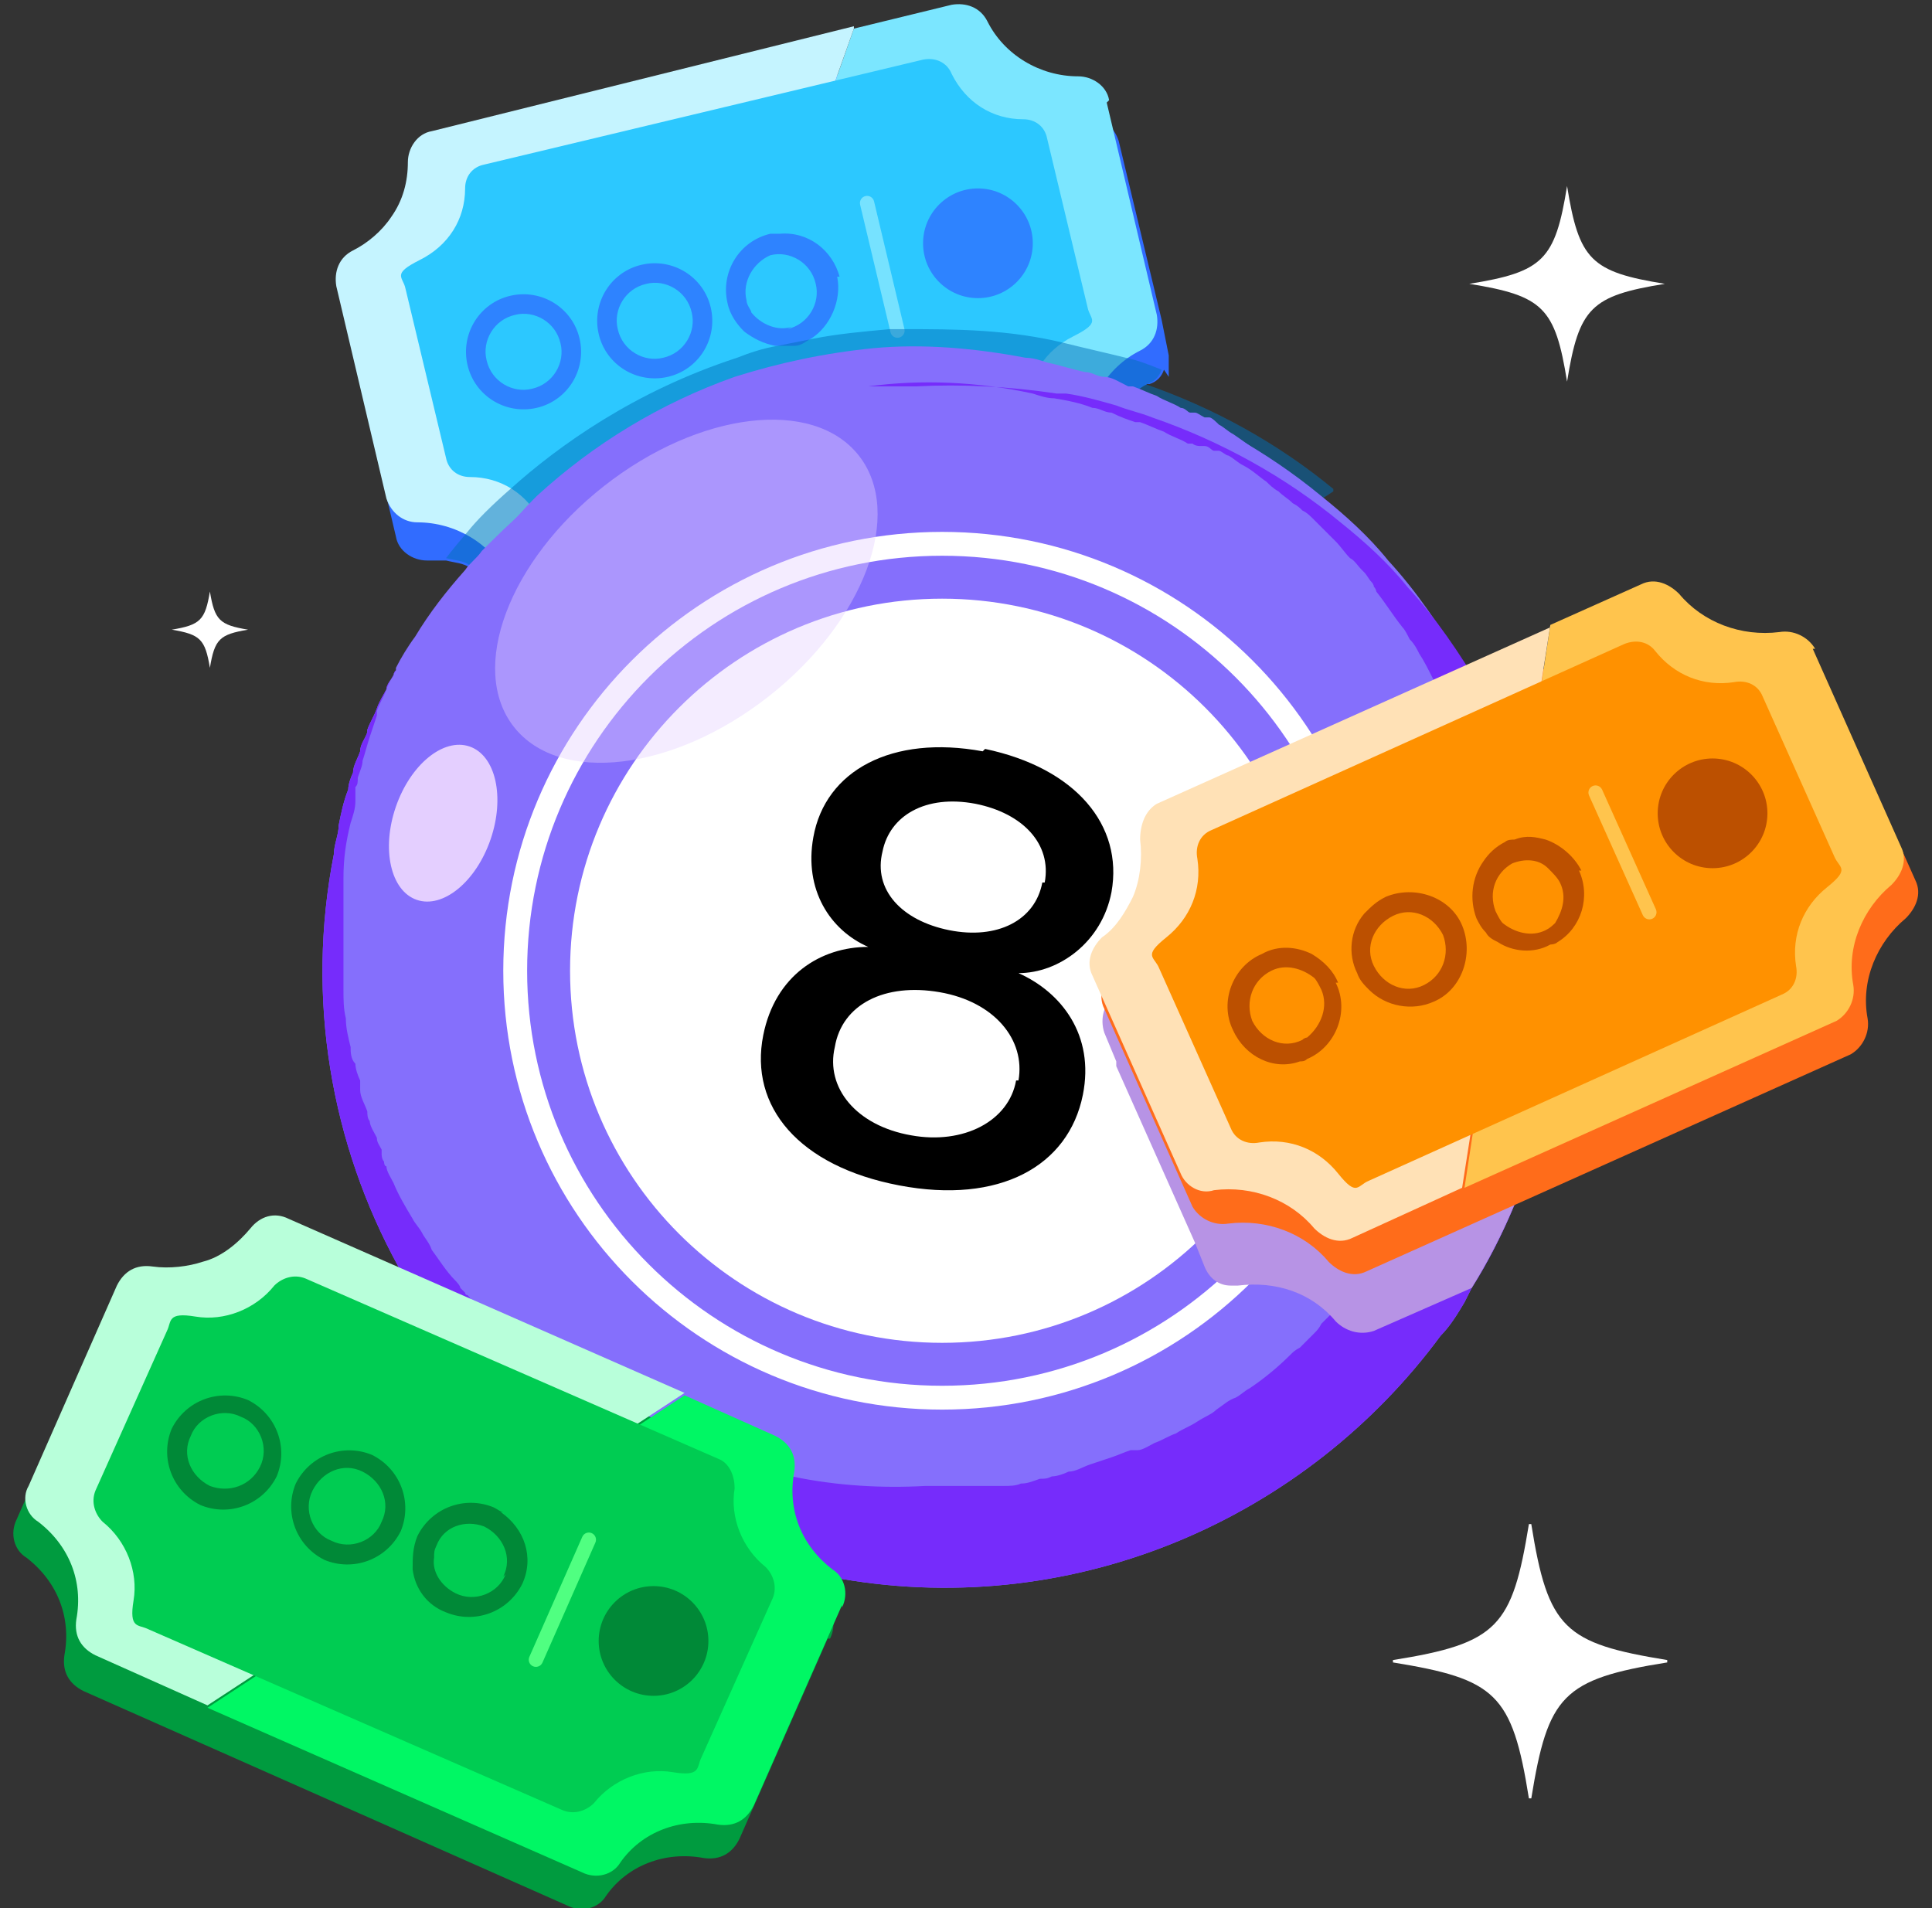
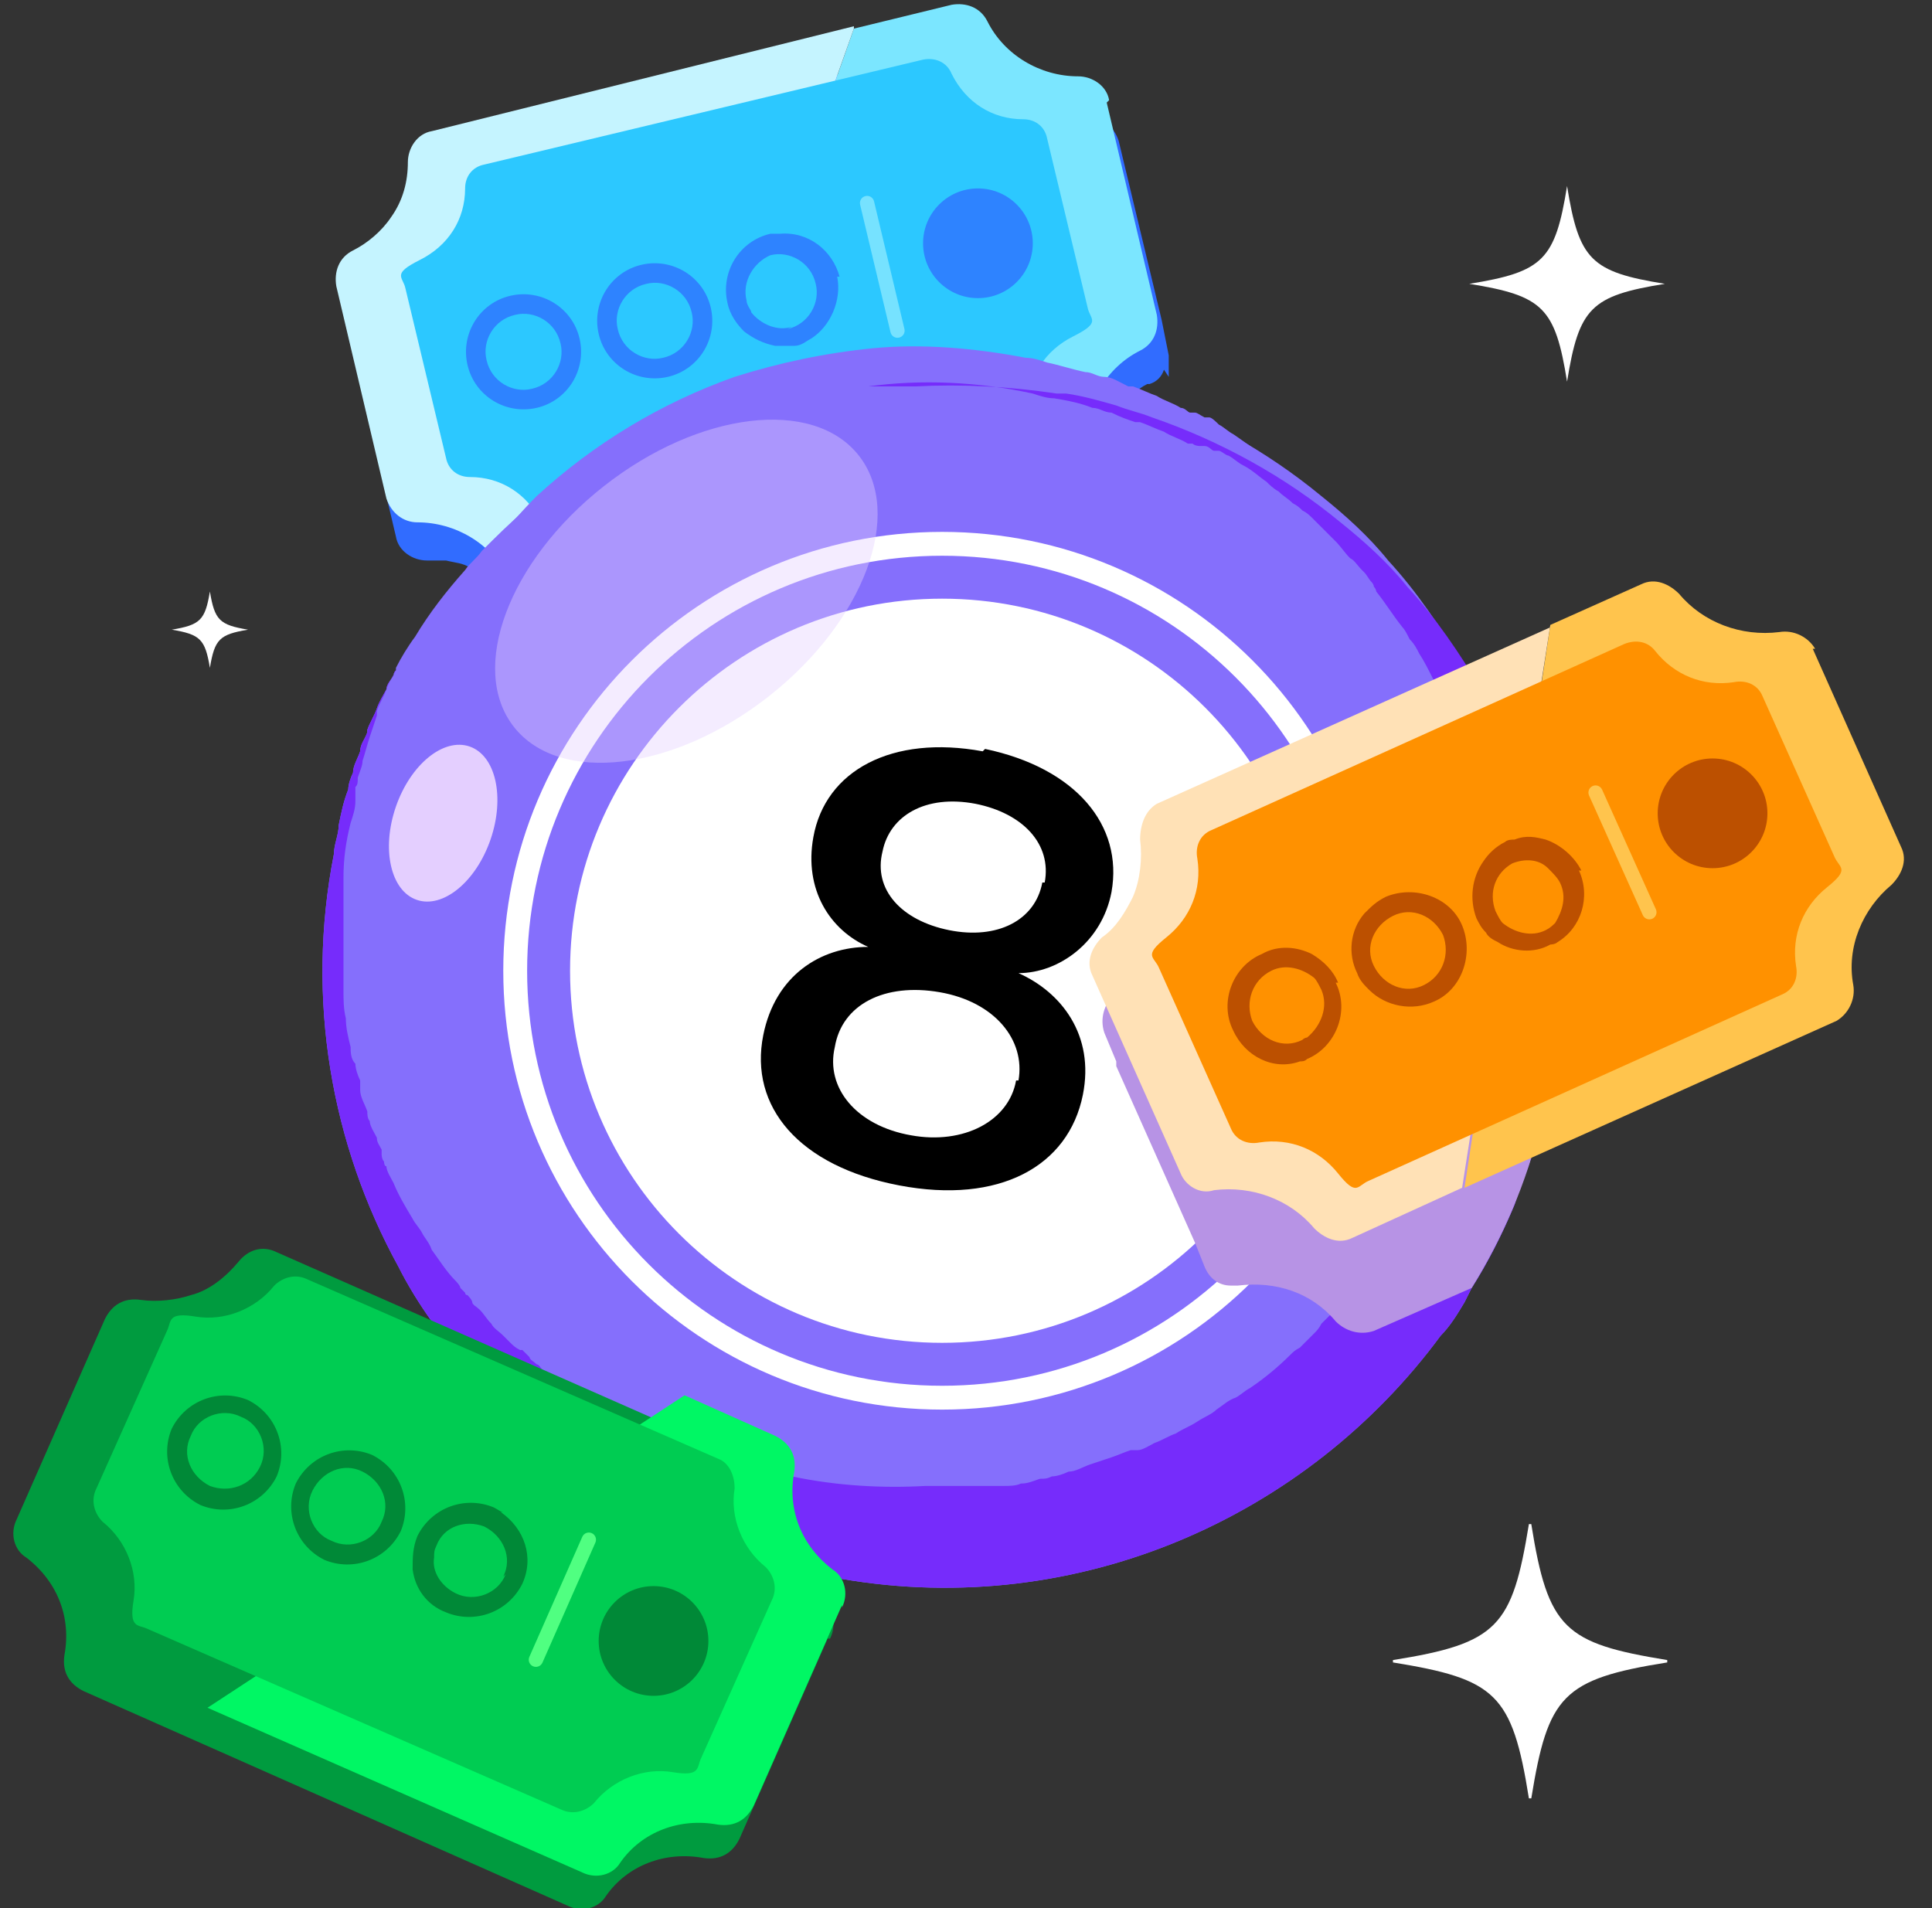
<svg xmlns="http://www.w3.org/2000/svg" width="81" height="80" viewBox="0 0 81 80" fill="none">
  <rect x="0" y="0" width="81" height="80" fill="#333333" stroke="none" />
  <g id="lotteryentrytype_icon 1" clip-path="url(#clip0_12592_193456)">
    <g id="Group">
      <g id="Layer_1">
        <g id="Group_2">
          <g id="Group_3">
            <path id="Vector" d="M48.8 15.5C48.7 15.8 48.5 16 48.2 16.1C48.2 16.1 48.2 16.1 48.1 16.1C47.9 16.2 47.6 16.4 47.4 16.6C46.4 17.4 45.8 18.6 45.9 19.9C45.9 20.5 45.5 21.1 44.9 21.2L38 22.9L36.7 23.2L33.1 24.1L30.6 24.7L23.3 26.4C22.8 26.5 22.3 26.4 22 26C22 26 21.9 25.8 21.8 25.7C21.8 25.5 21.6 25.4 21.5 25.2C21.1 24.6 20.5 24.1 19.9 23.8C19.9 23.8 19.8 23.8 19.7 23.8C19.4 23.6 19.1 23.6 18.7 23.5C18.5 23.5 18.2 23.5 17.9 23.5C17.3 23.5 16.7 23.1 16.6 22.5L14.5 13.6C14.5 13.5 14.5 13.4 14.5 13.2C14.5 12.7 14.8 12.3 15.3 12.1C16 11.8 16.5 11.3 16.9 10.7C17.4 10 17.6 9.2 17.6 8.4C17.6 7.8 18 7.2 18.6 7.1L35.3 3.1L40.3 1.9C40.9 1.8 41.5 2 41.8 2.6C42.5 4 44 4.9 45.6 4.9C46.2 4.9 46.7 5.3 46.9 5.9L48.7 13.4L49 14.9C49 15.2 49 15.5 49 15.8L48.8 15.5Z" fill="#316CFF" />
            <path id="Vector_2" d="M46.4 4.3L48.5 13.2C48.6 13.8 48.4 14.4 47.8 14.7C46.4 15.4 45.5 16.9 45.5 18.5C45.5 19.1 45.1 19.7 44.5 19.8L27.8 23.8L35.8 1.2L39.9 0.2C40.5 0.1 41.1 0.3 41.4 0.9C42.1 2.3 43.6 3.2 45.2 3.2C45.8 3.2 46.4 3.6 46.5 4.2L46.4 4.3Z" fill="#7BE6FF" />
            <path id="Vector_3" d="M35.8 1.2L27.8 23.7L22.8 24.9C22.2 25 21.6 24.8 21.3 24.2C20.6 22.8 19.1 21.9 17.5 21.9C16.9 21.9 16.4 21.5 16.2 20.9L14.1 12C14 11.4 14.2 10.8 14.8 10.5C15.4 10.2 16 9.7 16.4 9.1C16.9 8.4 17.1 7.6 17.1 6.8C17.1 6.2 17.5 5.6 18.1 5.5L35.8 1.1V1.2Z" fill="#C5F4FF" />
            <path id="Vector_4" d="M39.9 3.1C39.7 2.6 39.2 2.4 38.7 2.5L20.3 6.9C19.8 7 19.5 7.4 19.5 7.9C19.5 9.2 18.8 10.3 17.6 10.9C16.4 11.5 16.9 11.6 17 12.1L18.7 19.2C18.8 19.7 19.2 20 19.7 20C21 20 22.1 20.7 22.7 21.9C23.3 23.1 23.4 22.6 23.9 22.5L42.3 18.1C42.8 18 43.1 17.6 43.1 17.1C43.1 15.8 43.8 14.7 45 14.1C46.2 13.5 45.7 13.4 45.6 12.9L43.9 5.8C43.8 5.3 43.4 5 42.9 5C41.6 5 40.5 4.3 39.9 3.1Z" fill="#2CC8FF" />
            <path id="Vector_5" d="M24.3 14.2C24 12.9 22.7 12.1 21.4 12.4C20.1 12.7 19.3 14 19.6 15.3C19.9 16.6 21.2 17.4 22.5 17.1C23.8 16.8 24.6 15.5 24.3 14.2ZM22.3 16.3C21.5 16.5 20.6 16 20.4 15.1C20.2 14.3 20.7 13.4 21.6 13.2C22.4 13 23.3 13.5 23.5 14.4C23.7 15.2 23.2 16.1 22.3 16.3Z" fill="#2E83FF" />
            <path id="Vector_6" d="M29.8 12.9C29.5 11.6 28.2 10.8 26.9 11.1C25.6 11.4 24.8 12.7 25.1 14C25.4 15.3 26.7 16.1 28 15.8C29.3 15.5 30.1 14.2 29.8 12.9ZM27.8 15C27 15.2 26.1 14.7 25.9 13.8C25.7 13 26.2 12.1 27.1 11.9C27.9 11.7 28.8 12.2 29 13.1C29.2 13.9 28.7 14.8 27.8 15Z" fill="#2E83FF" />
            <path id="Vector_7" d="M35.2 11.6C34.9 10.5 33.9 9.7 32.7 9.8C32.6 9.8 32.4 9.8 32.3 9.8C31 10.1 30.2 11.4 30.5 12.7C30.6 13.2 30.9 13.6 31.2 13.9C31.6 14.2 32 14.4 32.5 14.5C32.8 14.5 33.1 14.5 33.3 14.5C33.6 14.5 33.8 14.3 34 14.2C34.8 13.7 35.3 12.6 35.1 11.6H35.2ZM33.2 13.7C32.6 13.9 31.9 13.6 31.5 13.1C31.5 13 31.3 12.8 31.3 12.6C31.1 11.8 31.6 11 32.3 10.7C33.1 10.5 34 11 34.2 11.9C34.4 12.7 33.9 13.6 33 13.8L33.2 13.7Z" fill="#2E83FF" />
            <path id="Vector_8" d="M41 12.5C42.27 12.5 43.3 11.47 43.3 10.2C43.3 8.93 42.27 7.9 41 7.9C39.73 7.9 38.7 8.93 38.7 10.2C38.7 11.47 39.73 12.5 41 12.5Z" fill="#2E83FF" />
            <path id="Vector_9" d="M36.645 8.443C36.606 8.282 36.445 8.182 36.283 8.221C36.122 8.259 36.023 8.421 36.061 8.582L37.336 13.932C37.374 14.093 37.536 14.193 37.697 14.154C37.858 14.116 37.958 13.954 37.919 13.793L36.645 8.443Z" fill="#76E2FF" />
          </g>
          <path id="Vector_10" d="M69.9 69.7C65.5 70.4 64.9 71.1 64.2 75.4C64.2 75.4 64.2 75.4 64.1 75.4C63.4 71 62.7 70.4 58.4 69.7C58.4 69.7 58.4 69.7 58.4 69.6C62.8 68.9 63.4 68.2 64.1 63.9C64.1 63.9 64.1 63.9 64.2 63.9C64.9 68.3 65.6 68.9 69.9 69.6C69.9 69.6 69.9 69.6 69.9 69.7Z" fill="white" />
          <path id="Vector_11" d="M10.4 26.4C9.2 26.6 9 26.8 8.8 28C8.6 26.8 8.4 26.6 7.2 26.4C8.4 26.2 8.6 26 8.8 24.8C9 26 9.2 26.2 10.4 26.4Z" fill="white" />
          <path id="Vector_12" d="M69.8 11.9C66.7 12.4 66.2 12.9 65.7 16C65.2 12.9 64.7 12.4 61.6 11.9C64.7 11.4 65.2 10.9 65.7 7.8C66.2 10.9 66.7 11.4 69.8 11.9Z" fill="white" />
          <g id="Vector_13" style="mix-blend-mode:multiply" opacity="0.5">
-             <path d="M55.9 20.6C55.6 20.8 55.2 21.1 54.6 21.2C51.2 22.4 44.2 22.5 44.2 22.5L41.7 22.9L36.4 23.7L32.2 24.3L30.5 24.6L21.9 25.9H21.1C21.1 26 17.7 26.5 17.7 26.5L19.7 23.7C19.4 23.5 19.1 23.5 18.7 23.4C18.7 23.4 19 23 19.6 22.3C20 21.8 20.6 21.2 21.4 20.5C23.4 18.7 26.6 16.4 30.9 15C31.4 14.8 32 14.6 32.6 14.5C33.1 14.4 33.6 14.3 34.1 14.2C35.1 14 36.2 13.9 37.3 13.8C37.5 13.8 37.7 13.8 37.9 13.8C40 13.8 42.3 13.8 44.7 14.4C45.5 14.6 46.4 14.8 47.2 15C47.7 15.1 48.2 15.3 48.7 15.5C48.6 15.8 48.4 16 48.1 16.1C48.1 16.1 48.1 16.1 48 16.1C50.9 17.1 53.6 18.6 55.9 20.5V20.6Z" fill="#006FBA" />
-           </g>
+             </g>
          <g id="Group_4">
            <path id="Vector_14" d="M65 45.5C65 45.7 65 45.9 64.9 46C64.9 46.4 64.7 46.7 64.6 47.1C64.5 47.6 64.4 48 64.2 48.5C64 49.2 63.7 49.8 63.5 50.5C63 51.7 62.4 52.9 61.7 54C61.6 54.2 61.5 54.4 61.4 54.6C61.1 55.1 60.8 55.6 60.4 56C54.8 63.6 45.2 67.9 35.3 66.2C35.1 66.2 34.8 66.2 34.6 66.1C34.1 66.1 33.6 65.9 33.2 65.8C32.7 65.7 32.2 65.5 31.7 65.4C30.1 64.9 28.5 64.2 27 63.4C25.9 62.8 24.9 62.2 24 61.5C22 60 20.2 58.2 18.7 56.2C18.5 55.9 18.3 55.7 18.1 55.4C17.6 54.7 17.1 53.9 16.7 53.1C13.9 48 12.8 41.9 14 35.8C14 35.4 14.2 35 14.2 34.6C14.3 34.1 14.4 33.6 14.6 33.1C14.6 32.9 14.7 32.6 14.8 32.4C14.8 32.1 15 31.8 15.1 31.5C15.1 31.2 15.3 31 15.4 30.7C15.4 30.7 15.4 30.7 15.4 30.6C15.5 30.3 15.7 30 15.8 29.7C15.9 29.4 16.1 29.1 16.2 28.9C16.2 28.7 16.4 28.5 16.5 28.3C16.5 28.3 16.5 28.2 16.6 28.1C16.6 28.1 16.6 28.1 16.6 28C16.8 27.6 17.1 27.1 17.4 26.7C18 25.7 18.7 24.8 19.5 23.9C19.7 23.6 20 23.4 20.2 23.1C20.8 22.5 21.4 21.9 22 21.4C24.4 19.3 27.1 17.6 30.1 16.5C31.9 15.8 33.7 15.4 35.6 15.1C35.7 15.1 35.8 15.1 36 15.1C36.2 15.1 36.5 15.1 36.7 15.1C37 15.1 37.3 15.1 37.6 15.1C39.5 15 41.5 15.1 43.5 15.4C43.6 15.4 43.8 15.4 43.9 15.4C44.6 15.5 45.3 15.7 46 15.9C46.5 16.1 47 16.2 47.5 16.4C50.4 17.4 53.1 18.9 55.4 20.8C56.4 21.6 57.4 22.5 58.2 23.5C59.4 24.8 60.4 26.3 61.3 27.8C61.5 28.1 61.7 28.5 61.9 28.8C61.9 28.9 62 29 62.1 29.2C62.1 29.3 62.3 29.5 62.3 29.6C62.3 29.7 62.4 29.9 62.5 30C62.9 30.8 63.2 31.6 63.5 32.5C63.8 33.5 64.1 34.5 64.3 35.5C64.3 35.8 64.5 36.2 64.5 36.5C64.6 37.3 64.7 38 64.8 38.8C64.8 39.1 64.8 39.5 64.8 39.8C64.8 41.8 64.8 43.7 64.3 45.8L65 45.5Z" fill="#856FFC" />
            <path id="Vector_15" d="M62.4 38.9C62.4 38.9 62.4 39.1 62.4 39.2C62.4 39.5 62.4 39.8 62.4 40.1C62.4 40.5 62.4 40.9 62.4 41.2C62.4 41.5 62.4 41.7 62.4 42C62.4 42.2 62.4 42.4 62.4 42.6C62.4 42.9 62.4 43.2 62.3 43.5C62.3 43.5 62.3 43.5 62.3 43.6C62.3 43.8 62.3 44.1 62.1 44.3C62.1 44.5 62 44.8 61.9 45C61.9 45.3 61.8 45.5 61.7 45.8C61.7 46 61.6 46.2 61.5 46.4C61.5 46.7 61.3 47 61.2 47.2C61.2 47.4 61 47.7 60.9 47.9C60.9 47.9 60.9 47.9 60.9 48C60.6 48.7 60.3 49.4 59.9 50.1C59.9 50.3 59.7 50.4 59.7 50.6C59.7 50.7 59.6 50.8 59.5 50.9C59.4 51.2 59.2 51.4 59 51.7C59 51.8 58.8 52 58.7 52.1C58.7 52.3 58.5 52.4 58.4 52.5C58.4 52.6 58.2 52.7 58.2 52.9C58.2 53 58 53.2 57.9 53.3C57.9 53.3 57.9 53.4 57.7 53.5C57.6 53.7 57.4 53.9 57.2 54.1C57.2 54.1 57.2 54.2 57 54.3C56.9 54.5 56.7 54.6 56.6 54.8C56.5 55 56.3 55.1 56.2 55.3C56 55.5 55.7 55.8 55.5 56C55.4 56.1 55.3 56.2 55.2 56.3C55.1 56.3 55 56.5 54.8 56.6C54.3 57.1 53.7 57.6 53.1 58C52.9 58.2 52.7 58.3 52.5 58.4C52.2 58.6 52 58.8 51.7 58.9C51.4 59.1 51.1 59.2 50.9 59.4C50.6 59.6 50.3 59.7 50 59.9C49.7 60 49.4 60.2 49.1 60.3C48.9 60.4 48.7 60.5 48.4 60.6C48.4 60.6 48.4 60.6 48.3 60.6C48.3 60.6 48.3 60.6 48.2 60.6C48.2 60.6 48.2 60.6 48.1 60.6C47.5 60.8 47 61.1 46.4 61.3C46 61.4 45.5 61.6 45.1 61.7C45 61.7 44.9 61.7 44.8 61.7C44.4 61.7 44 61.9 43.6 62C43.4 62 43.1 62.1 42.9 62.1C42.7 62.1 42.4 62.1 42.2 62.2C42 62.3 41.7 62.2 41.5 62.2C41.3 62.2 41 62.2 40.7 62.2C38.6 62.4 36.3 62.2 34.1 61.8C33.9 61.8 33.7 61.8 33.5 61.7C33.3 61.7 33.1 61.7 32.9 61.6C32.6 61.6 32.3 61.4 31.9 61.4C31.6 61.4 31.3 61.2 31 61.1C30 60.8 29 60.4 28.1 59.9C28.1 59.9 28 59.9 27.9 59.8C27.6 59.7 27.4 59.5 27.1 59.4C27 59.4 26.9 59.3 26.8 59.2C26.7 59.2 26.5 59 26.4 59C26.2 58.9 25.9 58.7 25.7 58.6C25.5 58.6 25.4 58.4 25.2 58.3C25.2 58.3 25.2 58.3 25.1 58.2C24.9 58 24.7 57.9 24.4 57.7C24.2 57.5 24 57.4 23.8 57.2C23.7 57.2 23.6 57 23.5 56.9C23.5 56.9 23.3 56.7 23.2 56.7C23.1 56.6 22.9 56.5 22.8 56.3C22.6 56.2 22.5 56 22.3 55.9C22.2 55.9 22.1 55.7 22 55.6C21.8 55.5 21.7 55.3 21.5 55.1C21.2 54.8 21 54.5 20.7 54.2C20.7 54.2 20.5 54 20.5 53.9C20.5 53.9 20.5 53.9 20.4 53.8C20.4 53.8 20.3 53.7 20.2 53.6C20.2 53.6 20 53.4 20 53.3C19.7 52.9 19.4 52.5 19 52C18.9 51.8 18.7 51.6 18.6 51.3C18.5 51.1 18.3 50.9 18.2 50.7C17.9 50.2 17.6 49.7 17.4 49.2C17.3 49 17.2 48.7 17.1 48.5C17.1 48.3 16.9 48.2 16.9 48C16.9 48 16.9 47.9 16.9 47.8C16.9 47.6 16.7 47.4 16.6 47.2C16.6 47 16.4 46.7 16.3 46.5C16.3 46.4 16.2 46.2 16.2 46.1C16.1 45.8 16 45.5 15.9 45.2C15.9 45.1 15.9 45 15.9 44.9C15.9 44.9 15.9 44.9 15.9 44.8C15.9 44.6 15.8 44.3 15.7 44.1C15.7 43.9 15.6 43.6 15.5 43.4C15.5 43 15.4 42.6 15.3 42.2C15.3 41.8 15.2 41.4 15.2 41C15.2 40.7 15.2 40.5 15.2 40.2C15.2 39.7 15.2 39.1 15.2 38.6C15.2 38.4 15.2 38.2 15.2 38C15.2 37.7 15.2 37.5 15.2 37.2C15.2 36.9 15.2 36.6 15.2 36.3C15.2 35.5 15.4 34.8 15.5 34C15.5 33.7 15.6 33.4 15.7 33.1C15.7 33 15.7 32.9 15.7 32.8C15.7 32.7 15.7 32.6 15.7 32.5C15.7 32.4 15.7 32.2 15.8 32.1C15.8 31.9 15.9 31.7 16 31.4C16.1 31.1 16.2 30.7 16.3 30.4C16.4 30.1 16.5 29.8 16.6 29.5C16.6 29.5 16.6 29.5 16.6 29.4C16.6 29.4 16.6 29.4 16.6 29.3C16.7 29 16.9 28.7 17 28.4C17.1 28.1 17.2 27.9 17.4 27.6C17.4 27.6 17.4 27.6 17.4 27.5C17.6 27.1 17.9 26.6 18.1 26.2L20.1 23.4C20.3 23.1 20.6 22.8 20.8 22.6C21.4 22 21.9 21.4 22.5 20.8C24.9 18.6 27.7 16.9 30.8 15.8C32.7 15.2 34.6 14.8 36.6 14.6C38.7 14.4 40.9 14.6 43 15C43.3 15 43.6 15.1 43.9 15.2C44.4 15.3 45 15.5 45.5 15.6C45.8 15.6 46 15.8 46.3 15.8C46.6 15.8 46.9 16 47.3 16.2C47.3 16.2 47.3 16.2 47.4 16.2C47.4 16.2 47.4 16.2 47.5 16.2C47.8 16.3 48.2 16.5 48.5 16.6C48.8 16.8 49.2 16.9 49.5 17.1C49.7 17.1 49.8 17.3 49.9 17.3C49.9 17.3 50 17.3 50.1 17.3C50.2 17.3 50.3 17.4 50.5 17.5C50.5 17.5 50.6 17.5 50.7 17.5C50.8 17.5 51 17.7 51.1 17.8C51.3 17.9 51.5 18.1 51.7 18.2C52 18.4 52.4 18.7 52.7 18.9C52.9 19 53.1 19.2 53.2 19.3C53.4 19.5 53.6 19.6 53.8 19.8C53.9 19.9 54 20 54.2 20.1C54.3 20.2 54.5 20.4 54.7 20.5C55 20.8 55.2 21 55.5 21.3C55.5 21.3 55.5 21.3 55.6 21.4C55.8 21.6 56 21.8 56.2 22.1C56.4 22.3 56.5 22.4 56.7 22.6C56.7 22.6 56.7 22.6 56.8 22.7C56.9 22.9 57.1 23.1 57.2 23.2C57.2 23.2 57.2 23.3 57.3 23.4C57.7 23.9 58.1 24.4 58.4 24.9C58.5 25.1 58.6 25.3 58.7 25.4C58.8 25.6 58.9 25.8 59.1 26C59.3 26.4 59.5 26.8 59.7 27.1C59.7 27.2 59.8 27.3 59.9 27.5C59.9 27.6 60 27.8 60.1 27.9C60.2 28.2 60.3 28.4 60.5 28.7C60.5 28.7 60.5 28.7 60.5 28.8V29C60.5 29 60.5 29.1 60.5 29.2C60.5 29.3 60.5 29.4 60.6 29.6C60.6 29.8 60.7 30 60.8 30.1C60.8 30.3 60.9 30.5 61 30.7C61 30.9 61.1 31.1 61.2 31.3C61.2 31.5 61.3 31.7 61.3 31.9C61.3 32.1 61.4 32.3 61.5 32.6C61.5 32.8 61.5 32.9 61.5 33.1C61.5 33.1 61.5 33.1 61.5 33.2C61.5 33.2 61.5 33.4 61.5 33.5C61.5 33.5 61.5 33.7 61.5 33.8C61.5 33.9 61.5 34.1 61.5 34.2C61.5 34.2 61.5 34.2 61.5 34.3C61.5 34.5 61.5 34.7 61.5 34.9C61.5 34.9 61.5 34.9 61.5 35.1C61.5 35.4 61.5 35.7 61.5 35.9C61.5 36 61.5 36.1 61.5 36.2V36.4C61.5 36.5 61.5 36.6 61.5 36.7C61.5 37 61.5 37.3 61.5 37.5L62.4 38.9Z" fill="#856FFC" />
            <path id="Vector_16" d="M39.5 56.3C48.116 56.3 55.1 49.316 55.1 40.7C55.1 32.084 48.116 25.1 39.5 25.1C30.884 25.1 23.9 32.084 23.9 40.7C23.9 49.316 30.884 56.3 39.5 56.3Z" fill="white" />
            <path id="Vector_17" d="M41.2 31.5C37.4 30.8 34.6 32.3 34.1 35.1C33.7 37.3 34.8 39 36.4 39.7C34.4 39.7 32.5 40.9 32 43.4C31.4 46.4 33.5 48.9 37.7 49.7C41.9 50.5 44.8 48.9 45.4 45.9C45.9 43.4 44.5 41.6 42.7 40.8C44.4 40.8 46.2 39.5 46.6 37.4C47.1 34.6 45.1 32.2 41.3 31.4L41.2 31.5ZM42.6 45.3C42.3 47 40.4 48 38.2 47.6C35.9 47.2 34.6 45.6 35 43.9C35.3 42.1 37.1 41.2 39.4 41.6C41.7 42 43 43.6 42.7 45.3H42.6ZM43.7 37C43.4 38.6 41.8 39.4 39.8 39C37.8 38.6 36.6 37.3 37 35.7C37.3 34.2 38.8 33.3 40.9 33.7C42.9 34.1 44.1 35.4 43.8 37H43.7Z" fill="black" />
            <path id="Vector_18" d="M39.5 58.6C49.386 58.6 57.4 50.586 57.4 40.7C57.4 30.814 49.386 22.8 39.5 22.8C29.614 22.8 21.6 30.814 21.6 40.7C21.6 50.586 29.614 58.6 39.5 58.6Z" stroke="white" stroke-miterlimit="10" />
            <path id="Vector_19" opacity="0.4" d="M32.239 29.189C36.232 26.047 37.919 21.529 36.006 19.099C34.093 16.668 29.306 17.245 25.313 20.387C21.32 23.529 19.634 28.047 21.546 30.477C23.459 32.908 28.246 32.331 32.239 29.189Z" fill="#E4CFFF" />
            <path id="Vector_20" d="M20.566 35.197C21.177 33.421 20.784 31.676 19.688 31.298C18.591 30.921 17.206 32.054 16.595 33.829C15.984 35.605 16.377 37.35 17.474 37.728C18.57 38.105 19.955 36.972 20.566 35.197Z" fill="#E4CFFF" />
            <path id="Vector_21" d="M65 45.5C65 45.7 65 45.9 64.9 46C64.9 46.4 64.7 46.7 64.6 47.1C64.5 47.6 64.4 48 64.2 48.5C64 49.2 63.7 49.8 63.5 50.5C63 51.7 62.4 52.9 61.7 54C61.6 54.2 61.5 54.4 61.4 54.6C61.1 55.1 60.8 55.6 60.4 56C54.8 63.6 45.2 67.9 35.3 66.2C35.1 66.2 34.8 66.2 34.6 66.1C34.1 66.1 33.6 65.9 33.2 65.8C32.7 65.7 32.2 65.5 31.7 65.4C30.1 64.9 28.5 64.2 27 63.4C25.9 62.8 24.9 62.2 24 61.5C22 60 20.2 58.2 18.7 56.2C18.5 55.9 18.3 55.7 18.1 55.4C17.6 54.7 17.1 53.9 16.7 53.1C13.9 48 12.8 41.9 14 35.8C14 35.4 14.2 35 14.2 34.6C14.3 34.1 14.4 33.6 14.6 33.1C14.6 32.9 14.7 32.6 14.8 32.4C14.8 32.1 15 31.8 15.1 31.5C15.1 31.2 15.3 31 15.4 30.7C15.4 30.7 15.4 30.7 15.4 30.6C15.5 30.3 15.7 30 15.8 29.7C15.9 29.4 16.1 29.1 16.2 28.9C16.2 28.7 16.4 28.5 16.5 28.3C16.5 28.3 16.5 28.2 16.6 28.1C16.5 28.3 16.3 28.6 16.2 28.9C16.1 29.2 15.9 29.5 15.8 29.8C15.8 29.8 15.8 29.8 15.8 29.9C15.8 29.9 15.8 29.9 15.8 30C15.7 30.3 15.6 30.6 15.5 30.9C15.4 31.2 15.3 31.6 15.2 31.9C15.2 32.1 15.1 32.3 15 32.6C15 32.8 15 32.9 14.9 33C14.9 33.1 14.9 33.2 14.9 33.3C14.9 33.3 14.9 33.5 14.9 33.6C14.9 33.9 14.8 34.2 14.7 34.5C14.5 35.3 14.4 36 14.4 36.8C14.4 37.1 14.4 37.4 14.4 37.7C14.4 38 14.4 38.2 14.4 38.5C14.4 38.7 14.4 38.9 14.4 39.1C14.4 39.6 14.4 40.2 14.4 40.7C14.4 41 14.4 41.2 14.4 41.5C14.4 41.9 14.4 42.3 14.5 42.7C14.5 43.1 14.6 43.5 14.7 43.9C14.7 44.1 14.7 44.4 14.9 44.6C14.9 44.8 15 45.1 15.1 45.3C15.1 45.3 15.1 45.3 15.1 45.4C15.1 45.5 15.1 45.6 15.1 45.7C15.1 46 15.3 46.3 15.4 46.6C15.4 46.7 15.4 46.9 15.5 47C15.5 47.2 15.7 47.5 15.8 47.7C15.8 47.9 15.9 48 16 48.2C16 48.2 16 48.3 16 48.4C16 48.4 16 48.6 16.1 48.7C16.1 48.7 16.1 48.9 16.2 48.9C16.2 49.1 16.4 49.4 16.5 49.6C16.7 50.1 17 50.6 17.3 51.1C17.4 51.3 17.6 51.5 17.7 51.7C17.8 51.9 18 52.1 18.1 52.4C18.4 52.8 18.7 53.3 19.1 53.7C19.1 53.7 19.3 53.9 19.3 54C19.3 54 19.4 54.1 19.5 54.2C19.5 54.2 19.5 54.3 19.6 54.3C19.6 54.3 19.8 54.5 19.8 54.6C19.8 54.7 20 54.8 20.1 54.9C20.3 55.1 20.4 55.3 20.6 55.5C20.7 55.7 20.9 55.8 21.1 56C21.2 56.1 21.3 56.2 21.4 56.3C21.5 56.4 21.6 56.5 21.8 56.6C21.8 56.6 21.8 56.6 21.9 56.6C22 56.7 22.1 56.8 22.2 56.9C22.2 57 22.4 57.1 22.5 57.2C22.6 57.2 22.7 57.4 22.8 57.5C23 57.7 23.2 57.8 23.4 58C23.6 58.2 23.8 58.3 24.1 58.5C24.1 58.5 24.1 58.5 24.2 58.5C24.4 58.6 24.5 58.7 24.7 58.8C24.9 59 25.2 59.1 25.4 59.2C25.5 59.2 25.6 59.4 25.8 59.4C25.9 59.4 26 59.5 26.1 59.6C26.4 59.7 26.6 59.9 26.9 60C26.9 60 27 60 27.1 60.1C28 60.6 29 61 30 61.3C30.2 61.3 30.3 61.4 30.5 61.4C30.7 61.4 30.8 61.5 31 61.5C31.3 61.5 31.6 61.7 32 61.7C32.2 61.7 32.4 61.7 32.6 61.8C32.8 61.8 33 61.8 33.2 61.9C35.1 62.3 37 62.4 38.8 62.3C39.1 62.3 39.5 62.3 39.8 62.3C40 62.3 40.3 62.3 40.6 62.3H40.8C41 62.3 41.1 62.3 41.3 62.3C41.4 62.3 41.5 62.3 41.7 62.3C41.8 62.3 41.9 62.3 42.1 62.3C42.3 62.3 42.6 62.3 42.8 62.2C43.1 62.2 43.3 62.1 43.6 62C43.8 62 43.9 62 44.1 61.9C44.3 61.9 44.6 61.8 44.8 61.7C45.1 61.7 45.4 61.5 45.7 61.4C46 61.3 46.3 61.2 46.6 61.1C46.9 61 47.1 60.9 47.4 60.8C47.4 60.8 47.4 60.8 47.5 60.8C47.5 60.8 47.5 60.8 47.6 60.8C47.6 60.8 47.6 60.8 47.7 60.8C47.9 60.8 48.2 60.6 48.4 60.5C48.7 60.4 49 60.2 49.3 60.1C49.6 59.9 49.9 59.8 50.2 59.6C50.5 59.4 50.8 59.3 51 59.1C51.3 58.9 51.5 58.7 51.8 58.6C52 58.5 52.2 58.3 52.4 58.2C53 57.8 53.6 57.3 54.1 56.8C54.2 56.7 54.3 56.6 54.5 56.5C54.6 56.4 54.7 56.3 54.8 56.2C54.9 56.1 55 56 55.1 55.9C55.2 55.8 55.3 55.7 55.4 55.5C55.6 55.3 55.7 55.2 55.9 55C56 54.8 56.2 54.7 56.3 54.5C56.3 54.5 56.4 54.4 56.5 54.3C56.7 54.1 56.8 53.9 57 53.7C57 53.7 57.1 53.6 57.2 53.5C57.3 53.4 57.4 53.3 57.5 53.1C57.5 53 57.7 52.9 57.8 52.7C57.8 52.6 58 52.4 58.1 52.3C58.1 52.2 58.3 52 58.4 51.9C58.5 51.6 58.7 51.4 58.9 51.1C58.9 51 59 50.9 59.1 50.8C59.1 50.6 59.3 50.5 59.3 50.3C59.7 49.6 60 48.9 60.3 48.2C60.3 48.2 60.3 48.2 60.3 48.1C60.5 47.6 60.7 47.1 60.9 46.5C60.9 46.3 61 46.1 61.1 45.9C61.1 45.6 61.2 45.4 61.3 45.1C61.3 44.9 61.4 44.6 61.5 44.4C61.5 44.2 61.6 43.9 61.7 43.7C61.7 43.7 61.7 43.7 61.7 43.6C61.7 43.3 61.8 43 61.8 42.7C61.8 42.5 61.8 42.3 61.8 42.1C61.8 41.8 61.8 41.6 61.8 41.3C61.8 40.9 61.8 40.5 61.8 40.2C61.8 39.9 61.8 39.6 61.8 39.3C61.8 39.3 61.8 39.1 61.8 39C61.8 38.7 61.8 38.4 61.8 38.2C61.8 38.1 61.8 38 61.8 37.9V37.7C61.8 37.6 61.8 37.5 61.8 37.4C61.8 37.1 61.8 36.9 61.8 36.6C61.8 36.6 61.8 36.6 61.8 36.5C61.8 36.3 61.8 36.1 61.8 35.9C61.8 35.9 61.8 35.8 61.8 35.7C61.8 35.6 61.8 35.4 61.8 35.3C61.8 35.3 61.8 35.1 61.8 35C61.8 35 61.8 34.8 61.8 34.7C61.8 34.7 61.8 34.7 61.8 34.6C61.8 34.4 61.8 34.3 61.8 34.1C61.8 33.9 61.7 33.7 61.6 33.4C61.6 33.2 61.6 33 61.5 32.8C61.5 32.6 61.4 32.4 61.3 32.2C61.3 32 61.2 31.8 61.1 31.6C61.1 31.4 61 31.2 60.9 31.1C60.9 31 60.9 30.9 60.8 30.7V30.5V30.3C60.8 30.3 60.8 30.3 60.8 30.2C60.8 30.2 60.8 30.1 60.8 30C60.8 29.8 60.6 29.6 60.5 29.4C60.5 29.3 60.3 29.1 60.3 28.9L60.1 28.5C59.9 28.1 59.7 27.7 59.5 27.4C59.4 27.2 59.3 27 59.1 26.8C59 26.6 58.9 26.4 58.8 26.3C58.4 25.8 58.1 25.3 57.7 24.8C57.7 24.8 57.7 24.7 57.6 24.6C57.6 24.6 57.6 24.5 57.5 24.4C57.4 24.3 57.3 24.1 57.2 24C57.2 24 57.2 24 57.1 23.9C56.9 23.7 56.8 23.5 56.6 23.4C56.4 23.2 56.2 22.9 56 22.7C55.8 22.5 56 22.7 55.9 22.6C55.8 22.5 55.6 22.3 55.5 22.2C55.5 22.2 55.4 22.1 55.3 22C55.3 22 55.2 21.9 55.1 21.8C54.9 21.6 54.8 21.5 54.6 21.4C54.5 21.3 54.4 21.2 54.2 21.1C54 20.9 53.8 20.8 53.6 20.6C53.4 20.5 53.2 20.3 53.1 20.2C52.8 20 52.5 19.7 52.1 19.5C51.9 19.4 51.7 19.2 51.5 19.1C51.4 19.1 51.2 18.9 51.1 18.9C51.1 18.9 51 18.9 50.9 18.9C50.8 18.9 50.7 18.7 50.5 18.7C50.5 18.7 50.4 18.7 50.3 18.7C50.3 18.7 50.1 18.7 50 18.6C50 18.6 49.9 18.6 49.8 18.6C49.5 18.4 49.1 18.3 48.8 18.1C48.5 18 48.1 17.8 47.8 17.7C47.8 17.7 47.8 17.7 47.7 17.7C47.7 17.7 47.7 17.7 47.6 17.7C47.3 17.6 47 17.5 46.6 17.3C46.3 17.3 46.1 17.1 45.8 17.1C45.3 16.9 44.8 16.8 44.2 16.7C43.9 16.7 43.6 16.6 43.3 16.5C41 16 38.6 15.9 36.4 16.2C36.5 16.2 36.6 16.2 36.8 16.2C37 16.2 37.3 16.2 37.5 16.2C37.8 16.2 38.1 16.2 38.4 16.2C40.3 16.1 42.3 16.2 44.3 16.5C44.4 16.5 44.6 16.5 44.7 16.5C45.4 16.6 46.1 16.8 46.8 17C47.3 17.2 47.8 17.3 48.3 17.5C51.2 18.5 53.9 20 56.2 21.9C57.2 22.7 58.2 23.6 59 24.6C60.2 25.9 61.2 27.4 62.1 28.9C62.3 29.2 62.5 29.6 62.7 29.9C62.7 30 62.8 30.1 62.9 30.3C62.9 30.4 63.1 30.6 63.1 30.7C63.1 30.8 63.2 31 63.3 31.1C63.7 31.9 64 32.7 64.3 33.6C64.6 34.6 64.9 35.6 65.1 36.6C65.1 36.9 65.3 37.3 65.3 37.6C65.4 38.4 65.5 39.1 65.6 39.9C65.6 40.2 65.6 40.6 65.6 40.9C65.6 42.9 65.6 44.8 65.1 46.9L65 45.5Z" fill="#762CFB" />
          </g>
          <g id="Vector_22" style="mix-blend-mode:multiply">
            <path d="M65 45.5C64.9 46 64.8 46.6 64.6 47.1C64 49.6 63 51.9 61.7 54L57.6 55.8C57 56 56.4 55.8 56 55.4C55 54.2 53.5 53.7 51.9 53.9C51.8 53.9 51.7 53.9 51.6 53.9C51.1 53.9 50.7 53.6 50.5 53.1L50.1 52.1L46.8 44.7V44.5L46.3 43.3C46.1 42.7 46.3 42.1 46.7 41.7C47.3 41.3 47.7 40.6 48 40C48.4 39.3 48.4 38.4 48.3 37.6C48.3 37 48.5 36.4 49.1 36.1L53.9 33.9L56 32.9L61.3 30.5L63.4 29.6C65.6 34.4 66.4 39.8 65.3 45.4L65 45.5Z" fill="#B793E5" />
          </g>
          <g id="Group_5">
-             <path id="Vector_23" d="M76.6 28.6L80.3 36.9C80.6 37.5 80.3 38.1 79.9 38.5C78.7 39.5 78 41.1 78.3 42.7C78.4 43.3 78.1 43.9 77.6 44.2L57.3 53.3C56.7 53.6 56.1 53.3 55.7 52.9C54.7 51.7 53.1 51.1 51.5 51.3C50.9 51.4 50.3 51.1 50 50.6L46.3 42.3C46 41.7 46.3 41.1 46.7 40.7C47.3 40.3 47.7 39.6 48 39C48.3 38.3 48.4 37.4 48.3 36.6C48.3 36 48.5 35.4 49 35.1L69.3 26C69.9 25.7 70.5 26 70.9 26.4C71.9 27.6 73.5 28.2 75.1 28C75.7 27.9 76.3 28.2 76.6 28.7V28.6Z" fill="#FF6C1A" />
            <path id="Vector_24" d="M76 27.2L79.7 35.5C80 36.1 79.7 36.7 79.3 37.1C78.1 38.1 77.4 39.7 77.7 41.3C77.8 41.9 77.5 42.5 77 42.8L61.4 49.8L65 26.2L68.8 24.5C69.4 24.2 70 24.5 70.4 24.9C71.4 26.1 73 26.7 74.6 26.5C75.2 26.4 75.8 26.7 76.1 27.2H76Z" fill="#FFC44D" />
            <path id="Vector_25" d="M65 26.2L61.3 49.8L56.7 51.9C56.1 52.2 55.5 51.9 55.1 51.5C54.1 50.3 52.5 49.7 50.9 49.9C50.3 50.1 49.7 49.7 49.5 49.2L45.8 40.9C45.5 40.3 45.8 39.7 46.2 39.3C46.8 38.9 47.2 38.2 47.5 37.6C47.8 36.9 47.9 36 47.8 35.2C47.8 34.6 48 34 48.5 33.7L65 26.3V26.2Z" fill="#FFE1B6" />
            <path id="Vector_26" d="M69.4 27.3C69.1 26.9 68.6 26.8 68.1 27L50.8 34.8C50.3 35 50.1 35.5 50.2 36C50.4 37.3 49.9 38.5 48.9 39.3C47.9 40.1 48.4 40.1 48.6 40.6L51.6 47.3C51.8 47.8 52.3 48 52.8 47.9C54.1 47.7 55.3 48.2 56.1 49.2C56.9 50.2 56.9 49.7 57.4 49.5L74.7 41.7C75.2 41.5 75.4 41 75.3 40.5C75.1 39.2 75.6 38 76.6 37.2C77.6 36.4 77.1 36.4 76.9 35.9L73.9 29.2C73.7 28.7 73.2 28.5 72.7 28.6C71.4 28.8 70.2 28.3 69.4 27.3Z" fill="#FF9100" />
            <path id="Vector_27" d="M56.1 41.2C55.9 40.7 55.5 40.3 55 40C54.4 39.7 53.6 39.6 52.9 40C51.7 40.5 51.1 42 51.7 43.2C52.2 44.3 53.4 44.9 54.5 44.5C54.6 44.5 54.7 44.5 54.8 44.4C56 43.9 56.6 42.4 56 41.2H56.1ZM54.8 43.5C54.8 43.5 54.7 43.5 54.6 43.6C53.8 44 52.9 43.6 52.5 42.8C52.2 42 52.5 41.1 53.3 40.7C53.9 40.4 54.6 40.6 55.1 41C55.2 41.1 55.3 41.3 55.4 41.5C55.7 42.2 55.4 43 54.8 43.5Z" fill="#BC5000" />
            <path id="Vector_28" d="M61.3 38.8C60.8 37.6 59.3 37.1 58.1 37.6C57.7 37.8 57.5 38 57.2 38.3C56.6 39 56.5 40 56.9 40.8C57 41.1 57.2 41.3 57.4 41.5C58.1 42.2 59.2 42.4 60.1 42C61.3 41.5 61.8 40 61.3 38.8ZM59.7 41.3C58.9 41.7 58 41.3 57.6 40.5C57.2 39.7 57.6 38.8 58.4 38.4C59.2 38 60.1 38.4 60.5 39.2C60.8 40 60.5 40.9 59.7 41.3Z" fill="#BC5000" />
            <path id="Vector_29" d="M66.3 36.5C66 35.9 65.4 35.4 64.8 35.2C64.4 35.1 64 35 63.5 35.2C63.4 35.2 63.2 35.2 63.1 35.3C62.7 35.5 62.4 35.8 62.2 36.1C61.7 36.8 61.6 37.7 61.9 38.5C62 38.7 62.1 38.9 62.3 39.1C62.4 39.3 62.6 39.4 62.8 39.5C63.4 39.9 64.3 40 65 39.6C65 39.6 65.2 39.6 65.3 39.5C66.3 38.9 66.7 37.6 66.2 36.5H66.3ZM65.3 38.6C65.1 38.8 65 38.9 64.8 39C64.2 39.3 63.5 39.1 63 38.7C62.9 38.6 62.8 38.4 62.7 38.2C62.4 37.4 62.7 36.6 63.4 36.2C63.9 36 64.5 36 64.9 36.4C65.1 36.6 65.3 36.8 65.4 37C65.7 37.6 65.5 38.2 65.2 38.7L65.3 38.6Z" fill="#BC5000" />
            <path id="Vector_30" d="M71.8 36.4C73.07 36.4 74.1 35.37 74.1 34.1C74.1 32.83 73.07 31.8 71.8 31.8C70.53 31.8 69.5 32.83 69.5 34.1C69.5 35.37 70.53 36.4 71.8 36.4Z" fill="#BC5000" />
            <path id="Vector_31" d="M67.169 33.107C67.101 32.956 66.924 32.888 66.772 32.956C66.621 33.024 66.554 33.202 66.622 33.353L68.876 38.369C68.944 38.52 69.122 38.588 69.273 38.52C69.424 38.452 69.492 38.275 69.424 38.123L67.169 33.107Z" fill="#FFC44D" />
          </g>
          <g id="Group_6">
            <path id="Vector_32" d="M34.7 68.7L31 77.1C30.7 77.7 30.2 78 29.5 77.9C27.9 77.6 26.3 78.2 25.4 79.5C25.1 80 24.4 80.2 23.8 79.9L3.5 70.9C2.9 70.6 2.6 70.1 2.7 69.4C3 67.8 2.4 66.3 1.1 65.3C0.6 65 0.4 64.3 0.7 63.7L4.4 55.3C4.7 54.7 5.2 54.4 5.9 54.5C6.6 54.6 7.4 54.5 8 54.3C8.8 54.1 9.5 53.5 10 52.9C10.4 52.4 11 52.2 11.6 52.5L32 61.5C32.6 61.8 32.9 62.3 32.8 63C32.5 64.6 33.1 66.1 34.4 67.1C34.9 67.4 35.1 68.1 34.8 68.7H34.7Z" fill="#009B3F" />
            <path id="Vector_33" d="M35.3 67.3L31.6 75.7C31.3 76.3 30.8 76.6 30.1 76.5C28.5 76.2 26.9 76.8 26 78.1C25.7 78.6 25 78.8 24.4 78.5L8.7 71.6L28.7 58.5L32.5 60.2C33.1 60.5 33.4 61 33.3 61.7C33 63.3 33.6 64.8 34.9 65.8C35.4 66.1 35.6 66.8 35.3 67.4V67.3Z" fill="#00F764" />
-             <path id="Vector_34" d="M28.7 58.4L8.7 71.5L4 69.4C3.4 69.1 3.1 68.6 3.2 67.9C3.5 66.3 2.9 64.8 1.6 63.8C1.1 63.5 0.9 62.8 1.2 62.3L4.9 53.9C5.2 53.3 5.7 53 6.4 53.1C7.1 53.2 7.9 53.1 8.5 52.9C9.3 52.7 10 52.1 10.5 51.5C10.9 51 11.5 50.8 12.1 51.1L28.7 58.4Z" fill="#B8FFDA" />
            <path id="Vector_35" d="M30.8 62.4C30.8 61.9 30.6 61.4 30.2 61.2L12.8 53.6C12.3 53.4 11.8 53.6 11.5 53.9C10.7 54.9 9.4 55.4 8.2 55.2C7 55 7.2 55.4 7 55.8L4 62.5C3.8 63 4 63.5 4.3 63.8C5.3 64.6 5.8 65.9 5.6 67.1C5.4 68.3 5.8 68.1 6.2 68.3L23.6 75.9C24.1 76.1 24.6 75.9 24.9 75.6C25.7 74.6 27 74.1 28.2 74.3C29.4 74.5 29.2 74.1 29.4 73.7L32.4 67C32.6 66.5 32.4 66 32.1 65.7C31.1 64.9 30.6 63.6 30.8 62.4Z" fill="#00CC52" />
            <path id="Vector_36" d="M10.4 58.7C9.2 58.2 7.8 58.7 7.2 59.9C6.7 61.1 7.2 62.5 8.4 63.1C9.6 63.6 11 63.1 11.6 61.9C12.1 60.7 11.6 59.3 10.4 58.7ZM10.9 61.5C10.5 62.3 9.6 62.6 8.8 62.3C8 61.9 7.6 61 8 60.2C8.3 59.4 9.3 59 10.1 59.4C10.9 59.7 11.3 60.7 10.9 61.5Z" fill="#008937" />
            <path id="Vector_37" d="M15.6 61C14.4 60.5 13 61 12.4 62.2C11.9 63.4 12.4 64.8 13.6 65.4C14.8 65.9 16.2 65.4 16.8 64.2C17.3 63 16.8 61.6 15.6 61ZM16 63.8C15.7 64.6 14.7 65 13.9 64.6C13.1 64.3 12.7 63.3 13.1 62.5C13.5 61.7 14.4 61.3 15.2 61.7C16 62.1 16.4 63 16 63.8Z" fill="#008937" />
            <path id="Vector_38" d="M21.1 63.4C21 63.4 20.9 63.3 20.7 63.2C19.5 62.7 18.1 63.2 17.5 64.4C17.3 64.9 17.3 65.3 17.3 65.8C17.4 66.6 17.9 67.3 18.7 67.6C19.9 68.1 21.3 67.6 21.9 66.4C22.4 65.3 22 64.1 21 63.4H21.1ZM21.2 66C20.9 66.8 19.9 67.2 19.1 66.8C18.5 66.5 18.1 65.9 18.2 65.3C18.2 65.1 18.2 65 18.3 64.8C18.6 64 19.5 63.7 20.3 64C21.1 64.4 21.5 65.3 21.1 66.1L21.2 66Z" fill="#008937" />
            <path id="Vector_39" d="M27.4 71.1C28.67 71.1 29.7 70.07 29.7 68.8C29.7 67.53 28.67 66.5 27.4 66.5C26.13 66.5 25.1 67.53 25.1 68.8C25.1 70.07 26.13 71.1 27.4 71.1Z" fill="#008937" />
            <path id="Vector_40" d="M24.962 64.675C25.029 64.523 24.96 64.346 24.809 64.279C24.657 64.212 24.48 64.281 24.413 64.433L22.194 69.465C22.127 69.617 22.195 69.794 22.347 69.861C22.499 69.927 22.676 69.859 22.743 69.707L24.962 64.675Z" fill="#50FF81" />
          </g>
        </g>
      </g>
    </g>
  </g>
  <defs>
    <clipPath id="clip0_12592_193456">
      <rect width="80" height="80" fill="white" transform="translate(0.5)" />
    </clipPath>
  </defs>
</svg>